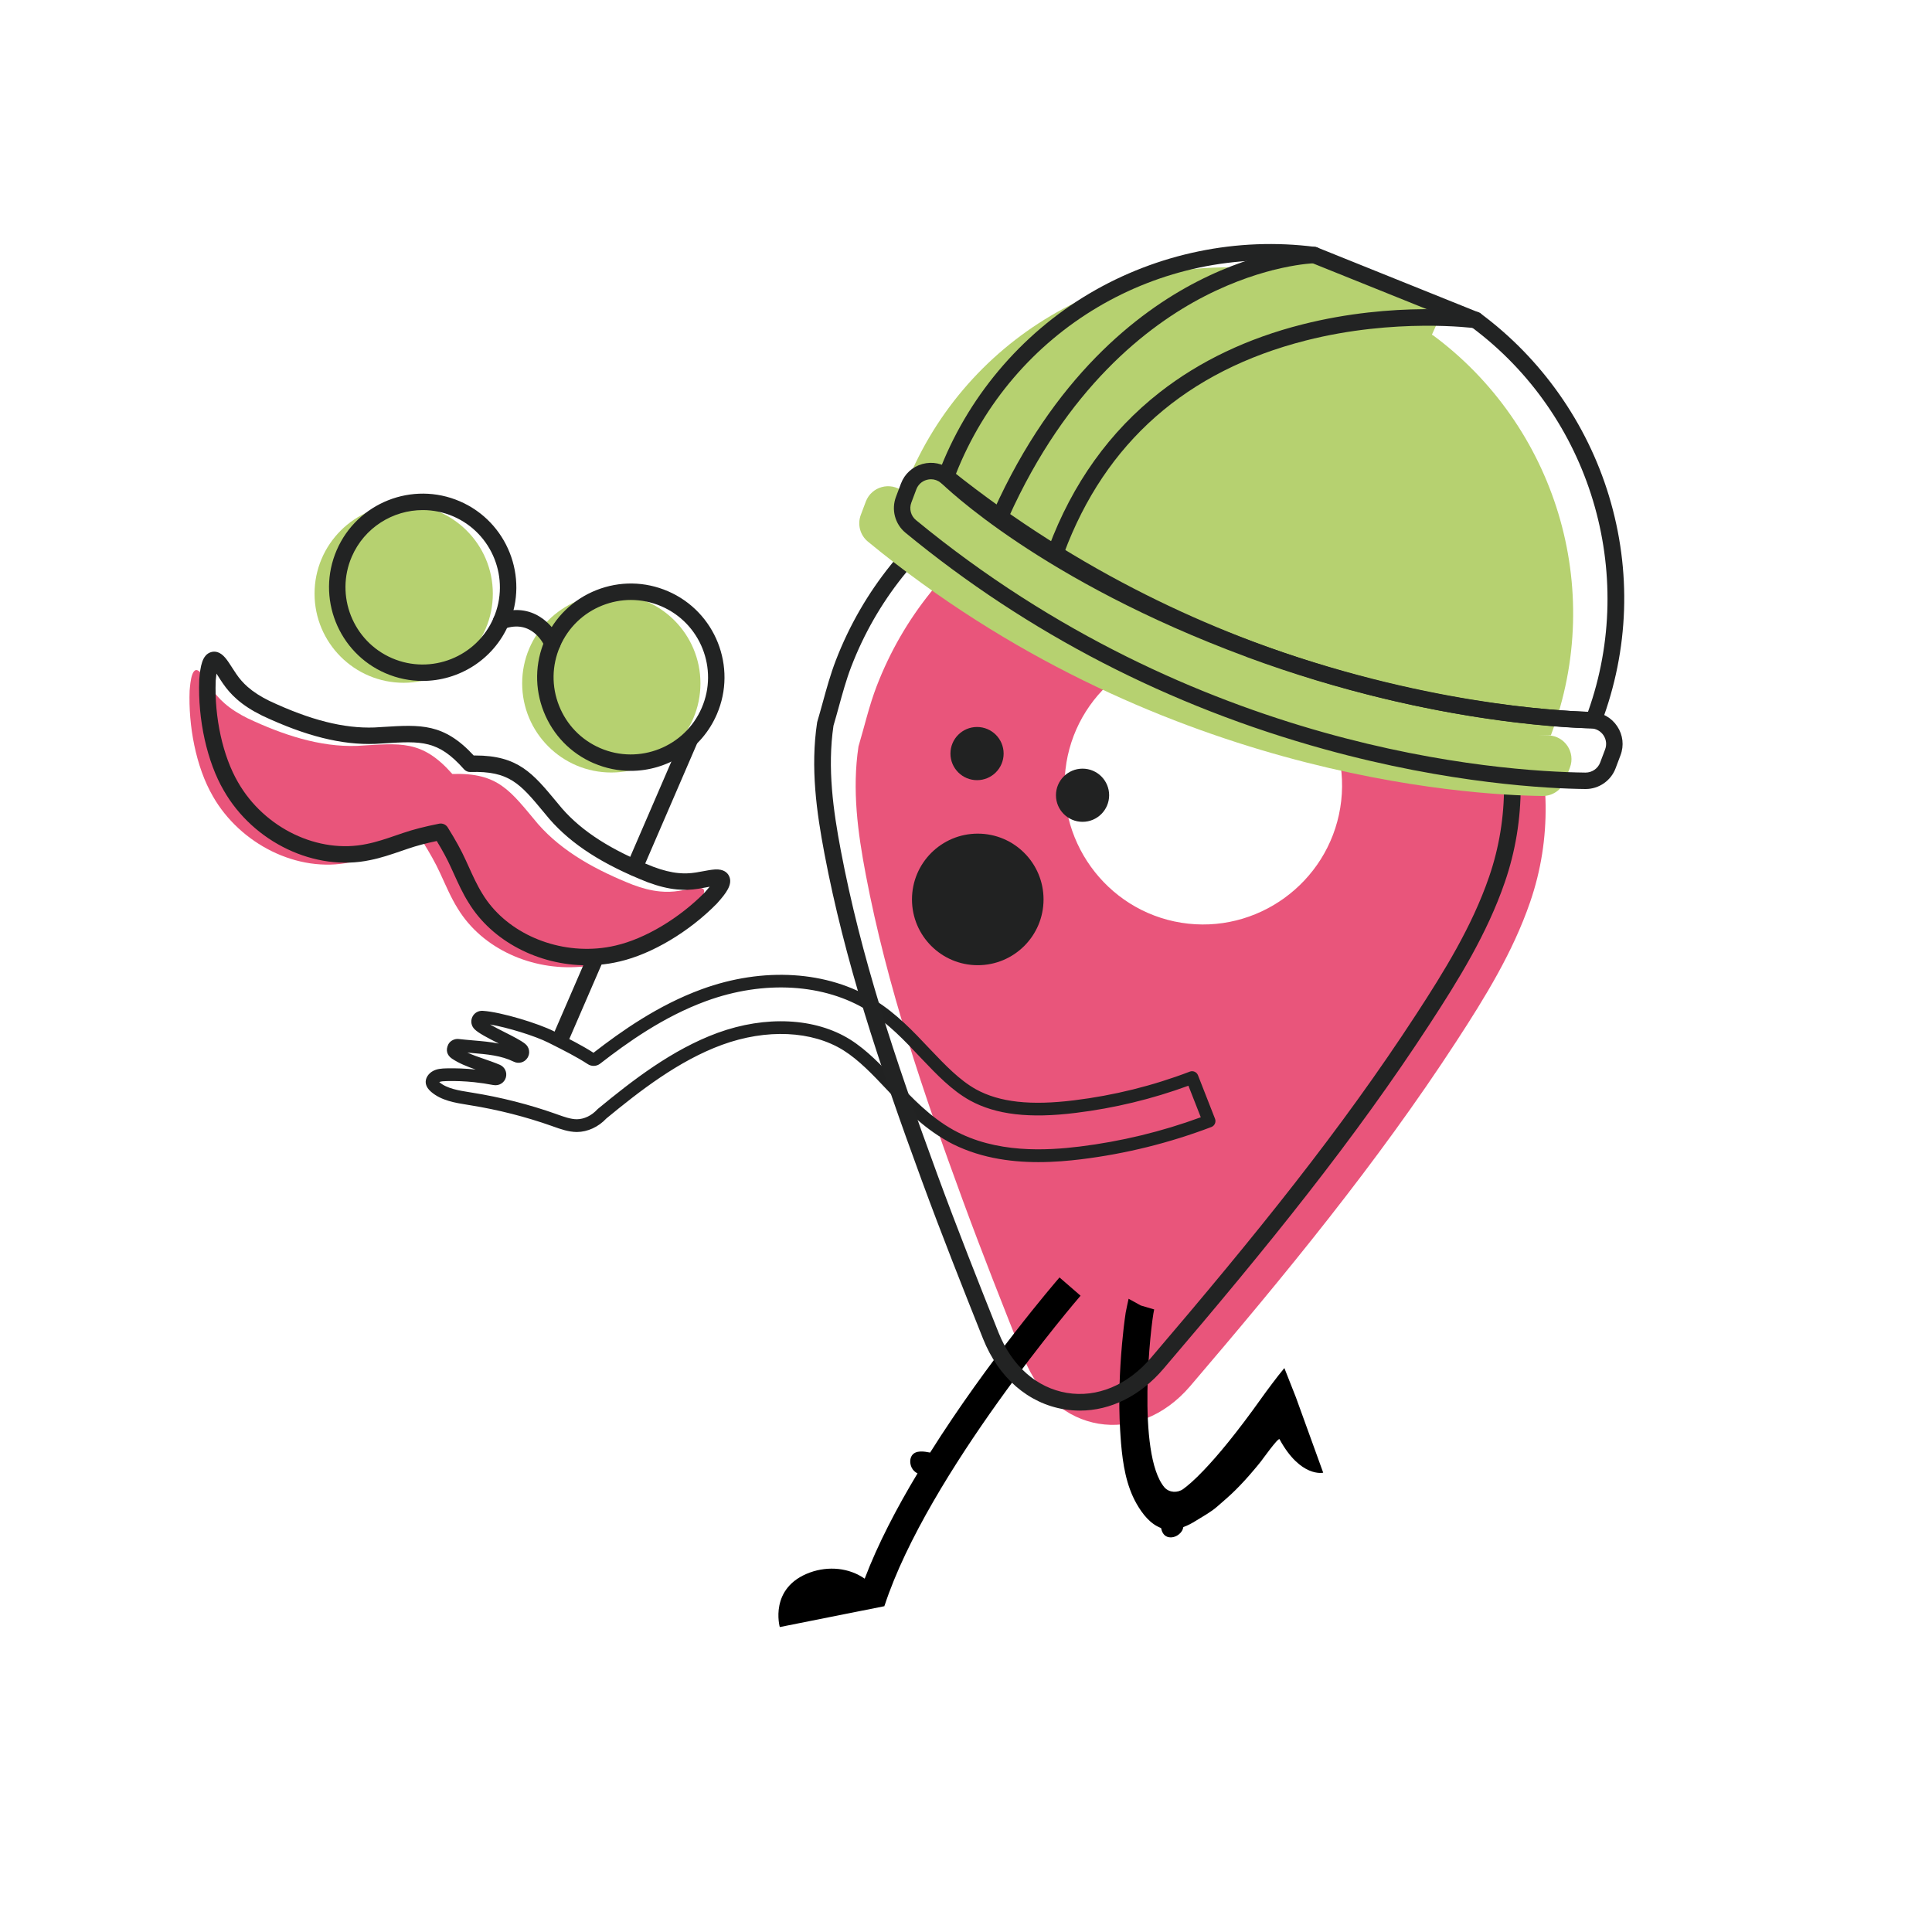
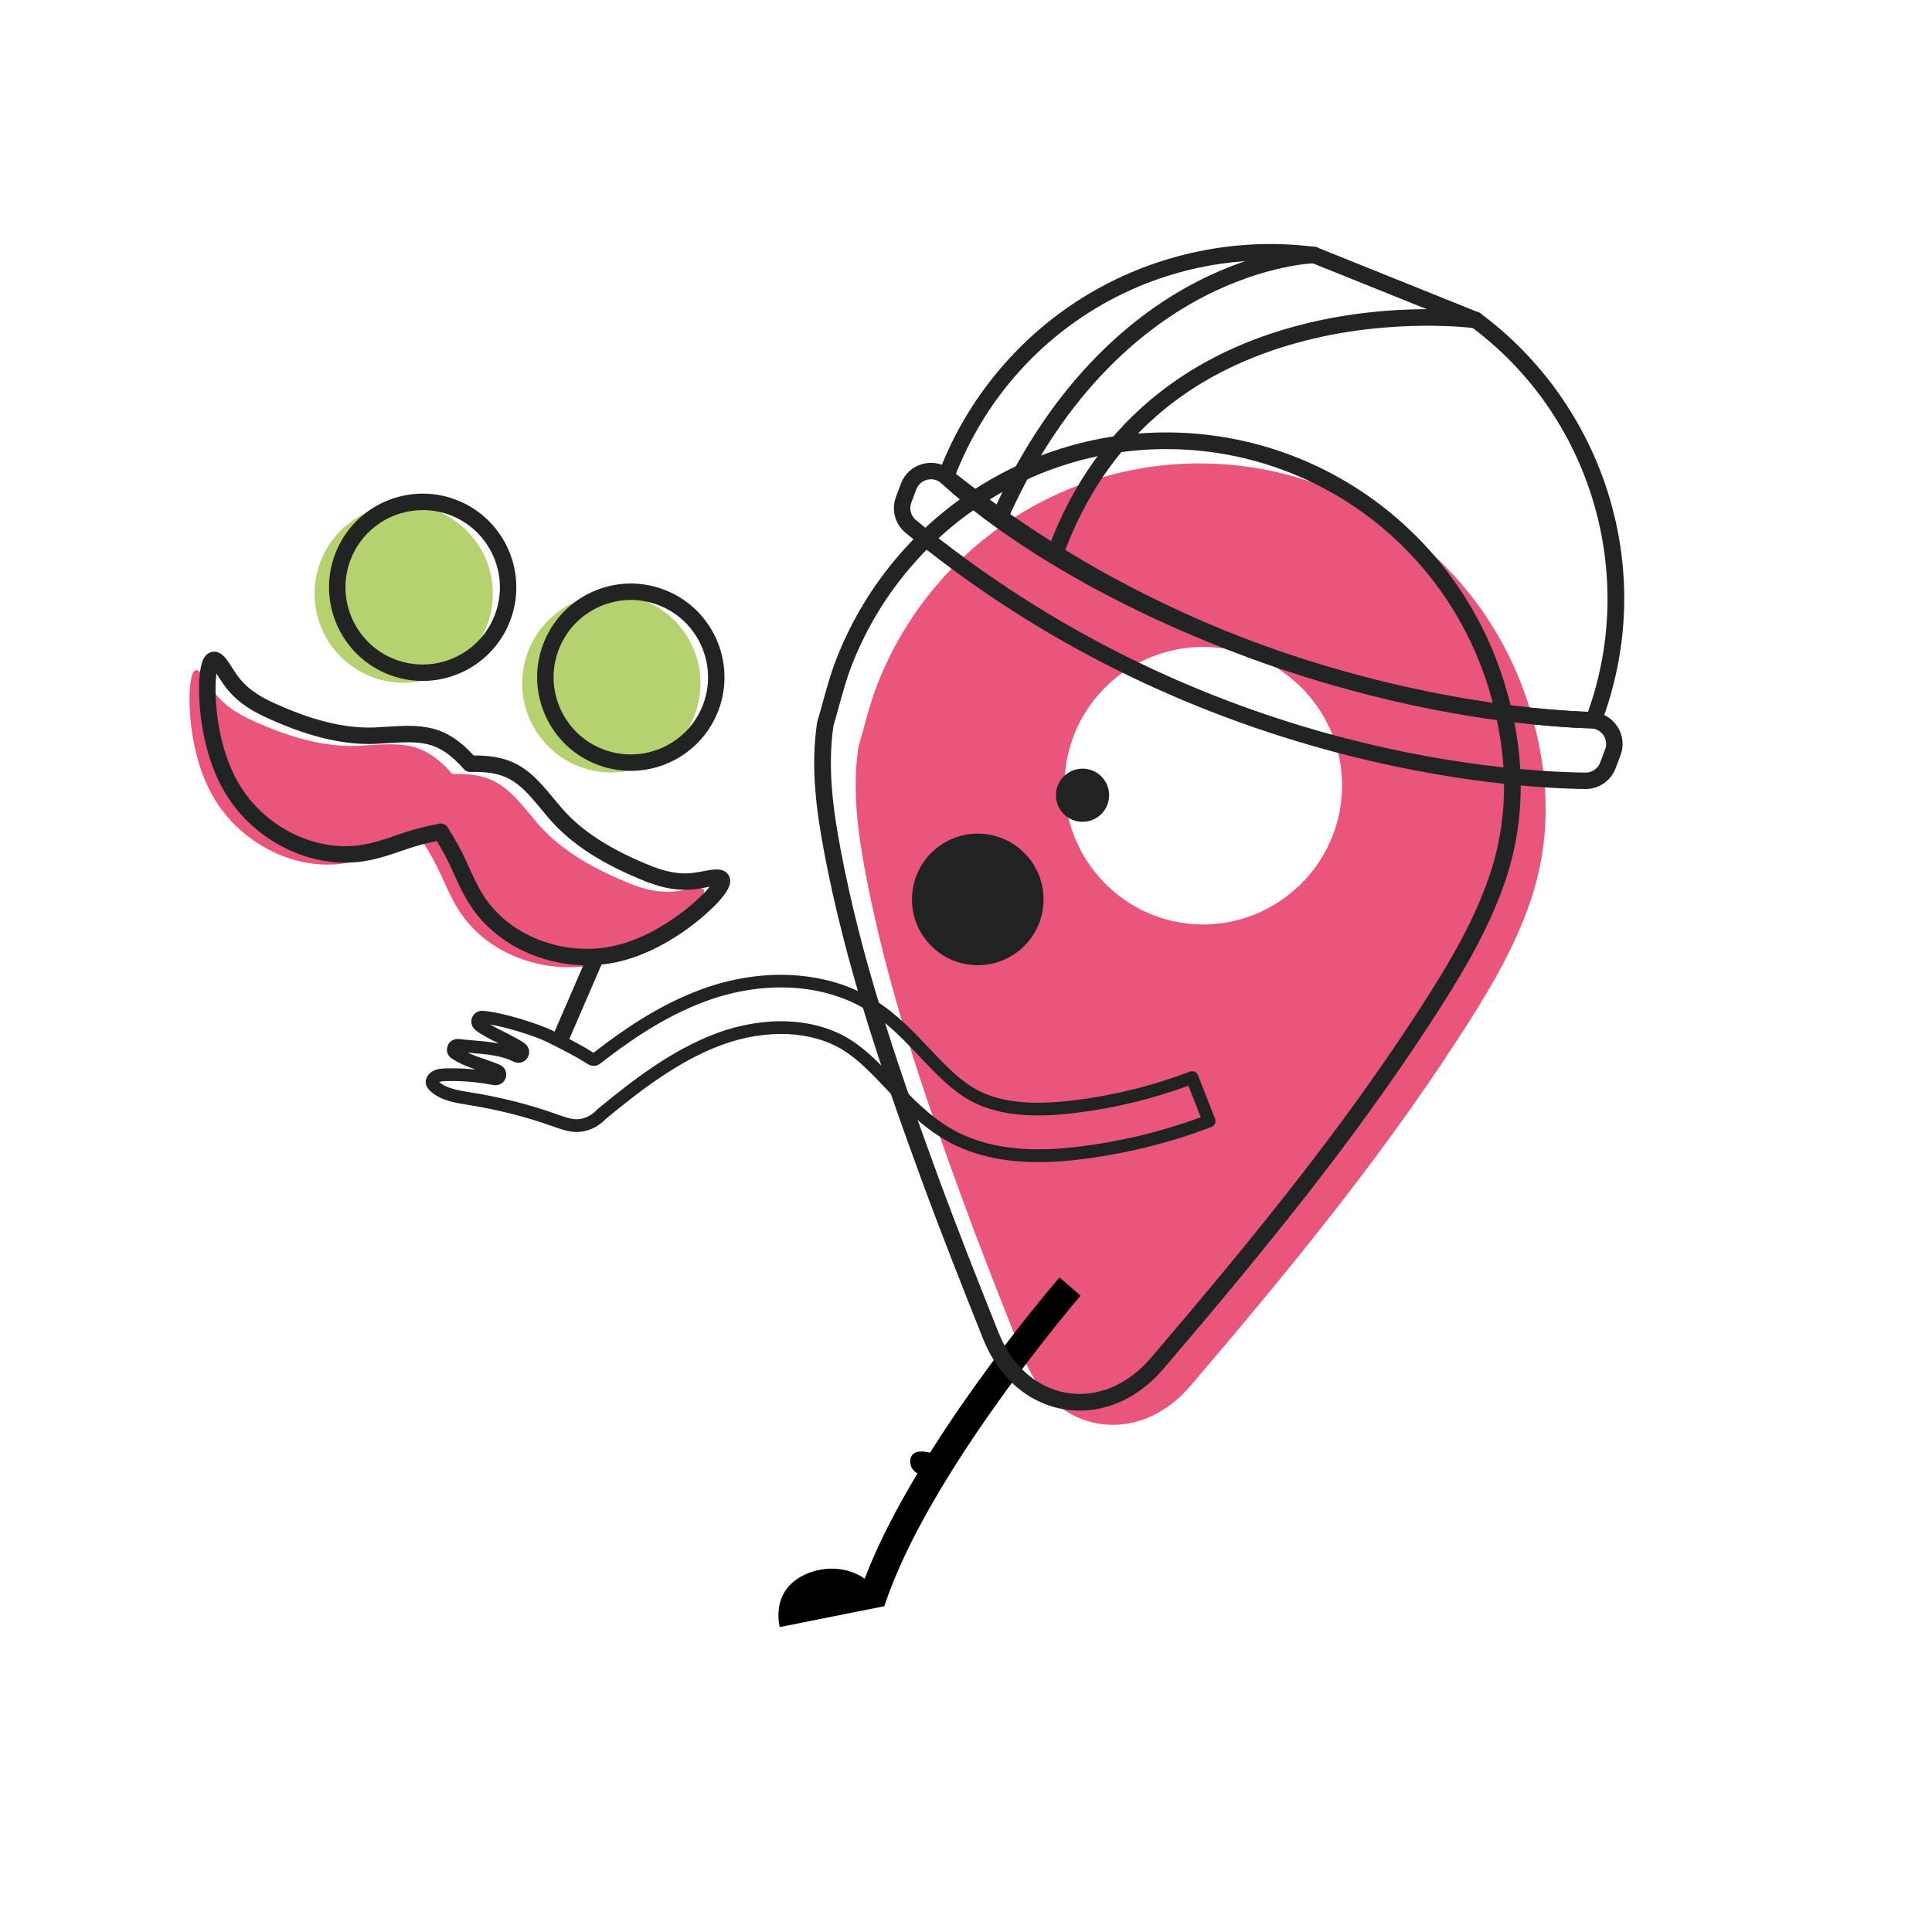
<svg xmlns="http://www.w3.org/2000/svg" id="Capa_1" viewBox="0 0 800 800">
  <defs>
    <style>.cls-1{fill:#e9557b;}.cls-2{fill:#222323;}.cls-3{fill:#b6d170;}.cls-4{fill:#212222;}</style>
  </defs>
  <path class="cls-1" d="M363.01,284.13c21.95-57.09,77.2-93.95,137.76-92.19,61.32,1.78,114.59,42.35,132.68,101.46,8.14,26.6,9.29,53.54.14,80.13-7.15,20.79-18.67,39.46-30.61,57.78-32.88,50.48-71.07,96.89-110.12,142.62-21.83,25.56-56.36,19.86-68.86-11.47-8.67-21.73-17.28-43.5-25.34-65.46-16.19-44.09-31.37-88.53-40.16-134.83-3.32-17.48-5.72-35.08-3.02-53.08,2.48-8.34,4.42-16.88,7.53-24.97ZM441.58,315.84c-5.19,31.39,16.26,61.24,47.6,66.25,31.14,4.97,60.69-16.41,65.79-47.61,5.1-31.2-16.14-60.69-47.41-65.83-31.3-5.14-60.82,15.97-65.99,47.19Z" />
  <path d="M447.42,536.55c-.65.72-63.23,73.55-81.15,128.33l-.09-.06.07.26-43.36,8.65s-4.62-16.36,12.52-22.6c7.63-2.75,16.19-1.96,22.64,2.57,5.42-14.28,13.23-29.23,21.88-43.61-.99-.47-1.89-1.23-2.49-2.51-.74-1.68-.73-3.54.16-4.88,1.55-2.33,5.16-1.69,7.54-1.22,24-38.15,51.83-70.49,53.58-72.52l8.71,7.56Z" />
-   <path d="M531.83,566.49l4.77,12.09,11.31,31.23s-9.34,2.19-18.08-13.85c-.5-.88-7.27,8.66-7.66,9.12-1.09,1.38-2.19,2.72-3.34,4.04-2.25,2.66-4.59,5.24-7.06,7.7-2.49,2.51-5.14,4.72-7.79,7.05-2.59,2.26-5.82,4-8.76,5.83-1.69,1.05-3.42,1.99-5.23,2.63-.17,1.07-.7,2.09-1.79,2.97-1.42,1.18-3.29,1.6-4.81,1.07-1.57-.55-2.28-2.04-2.63-3.65-4.39-1.61-7.71-5.8-10.12-10.04-4.32-7.56-5.7-16.45-6.44-25.03-.16-1.85-.26-3.69-.38-5.55-.7-11.93-.26-23.92.81-35.81.38-4.25.85-8.45,1.48-12.69.04-.31,1.18-5.8,1.22-5.81l5.06,2.79,5.53,1.63c-1.48,6.17-7.38,59.86,4.25,73.68,1.98,2.21,5.39,2.4,7.79.67,1.88-1.38,4.65-3.72,8.49-7.76,5.59-5.83,13.48-15.21,24.16-30.23,1.38-1.96,6.53-8.93,9.21-12.07Z" />
  <path class="cls-4" d="M392.37,472.56c-10.53-5.83-18.4-14.22-25.36-21.61-5.55-5.88-11.3-11.97-17.72-16.01-13.05-8.17-31.86-9.03-50.32-2.3-18.01,6.6-34.14,19.17-47.86,30.47-3.32,3.54-7.75,5.59-12.21,5.63-3.45-.01-6.83-1.22-9.81-2.28l-.55-.2c-10.91-3.86-22.3-6.75-33.87-8.61l-.81-.13c-5.47-.88-11.12-1.78-15.36-5.43-1.19-1.04-1.89-2.08-2.15-3.24-.49-2.36,1.19-4.44,2.91-5.35,1.71-.95,3.67-1.07,5.69-1.12,3.9-.09,7.9.07,11.88.48.05,0,.1.01.15.02-3.44-1.21-6.89-2.54-9.84-4.53-2.11-1.43-2.66-3.58-1.5-5.9.01-.02.02-.04.03-.06.76-1.43,2.54-2.35,4.25-2.16,2.02.23,4,.4,5.9.57,3.69.31,7.26.62,10.76,1.33-4.87-2.47-8.44-4.35-10.03-5.91-1.39-1.34-1.78-3.34-.98-5.09.79-1.72,2.53-2.72,4.43-2.56,7.5.49,22.94,5.2,29.45,8.5l1.53.77c4.7,2.36,10,5.03,14.77,8.09,11.39-8.83,26.7-19.69,44.78-26.3,25.48-9.35,52.31-7.65,71.77,4.53,9.01,5.64,15.87,12.93,22.5,19.96l.41.43c6.25,6.56,12.15,12.76,19,16.56,9.69,5.31,22.59,6.74,40.58,4.5,16.37-2,32.48-5.99,47.88-11.87,1.35-.52,2.87.16,3.39,1.5l7.05,18c.26.66.24,1.39-.04,2.03-.28.64-.81,1.15-1.47,1.4-17.27,6.57-35.37,11.07-53.82,13.35-5.21.64-11.29,1.19-17.81,1.19-11.96,0-25.41-1.88-37.62-8.62ZM492.13,449.56c-15.06,5.53-30.75,9.31-46.67,11.26-19.14,2.39-33.05.76-43.78-5.12-7.57-4.2-13.74-10.68-20.28-17.55l-.42-.44c-6.41-6.8-13.03-13.83-21.46-19.12-18.09-11.33-43.2-12.84-67.16-4.05-17.65,6.46-32.7,17.23-43.83,25.88-1.49,1.17-3.55,1.26-5.13.22-4.66-3.04-10.04-5.74-14.81-8.14l-1.51-.76c-5.57-2.82-17.02-6.32-24.17-7.53,1.86,1.07,4.25,2.28,6.07,3.2,3.42,1.73,6.65,3.37,8.45,4.79,1.78,1.4,2.21,3.9,1.01,5.8-1.2,1.93-3.65,2.63-5.68,1.63-5.31-2.58-10.91-3.06-17.41-3.61-.6-.05-1.2-.11-1.81-.16,2.19,1,4.61,1.84,6.98,2.65,2.02.7,4.31,1.49,6.43,2.39,2.09.89,3.16,3.19,2.49,5.36-.65,2.12-2.81,3.43-5.01,3.05-.02,0-.03,0-.05,0-2.7-.52-5.43-.93-8.11-1.21-3.76-.39-7.54-.54-11.21-.45-1.26.03-2.44.08-3.17.41.01.01.03.03.04.04,3.09,2.66,8,3.45,12.75,4.21l.81.13c11.88,1.9,23.58,4.87,34.79,8.84l.55.2c2.71.97,5.51,1.97,8.03,1.98,3.03-.03,6.11-1.51,8.46-4.06.08-.09.17-.17.27-.25,14.08-11.6,30.68-24.55,49.54-31.46,19.98-7.28,40.51-6.25,54.93,2.78,6.99,4.4,12.97,10.74,18.76,16.87,6.68,7.11,14.26,15.17,24.06,20.61,17.54,9.68,38.22,8.52,52.24,6.81,17.14-2.12,33.98-6.2,50.1-12.12l-5.13-13.09ZM204.9,446.73h0,0ZM245.29,436.26s0,0,0,0c0,0,0,0,0,0ZM246.29,436.23s0,0,0,0c0,0,0,0,0,0ZM215.1,434.91s0,0,0,0c0,0,0,0,0,0ZM200.25,422.42s0,0,0,0c0,0,0,0,0,0Z" />
-   <circle class="cls-4" cx="404.57" cy="312.04" r="11.01" />
  <circle class="cls-4" cx="448.26" cy="329.29" r="11.01" />
  <path class="cls-2" d="M440.68,583.57c-14.94-2.47-27.19-13.11-33.61-29.2-8.32-20.85-17.13-43.08-25.38-65.55-18.17-49.47-31.97-91.43-40.31-135.37-3.24-17.1-5.86-35.5-3.04-54.23.02-.16.06-.32.11-.47.77-2.6,1.51-5.28,2.23-7.88,1.57-5.73,3.2-11.65,5.39-17.35,22.4-58.26,79.09-96.21,141.07-94.4,62.82,1.83,117.42,43.58,135.87,103.9,8.87,28.99,8.91,56.67.11,82.26-7.38,21.47-19.35,40.69-30.98,58.55-31.26,47.99-66.74,91.87-110.39,142.97-9.57,11.21-21.9,17.3-34.58,17.3-2.16,0-4.33-.18-6.49-.53ZM352.51,275.99c-2.07,5.37-3.65,11.13-5.18,16.7-.7,2.55-1.43,5.19-2.2,7.78-2.6,17.64-.08,35.26,3.03,51.69,8.25,43.48,21.96,85.13,40.01,134.28,8.22,22.38,17.01,44.57,25.31,65.37,5.5,13.8,15.83,22.89,28.33,24.96,12.46,2.06,25.11-3.21,34.71-14.44,43.48-50.9,78.8-94.58,109.86-142.26,11.39-17.49,23.11-36.3,30.23-57.02,8.31-24.19,8.25-50.43-.18-78-17.59-57.49-69.62-97.29-129.48-99.03-1.35-.04-2.69-.06-4.03-.06-57.48,0-109.55,35.77-130.41,90.04Z" />
  <circle class="cls-4" cx="404.87" cy="372.43" r="27.24" />
-   <path class="cls-3" d="M373.88,203.51c.3.24.6.47.9.71-.48-.45-.72-.69-.72-.69,23.88-63.44,87.95-100,152.38-91.64l.38.15,1.84-6.01c1.12-2.97,4.43-4.5,7.35-3.39l56.84,21.4c2.93,1.1,4.41,4.43,3.29,7.4l-3.23,7.19.43.17c50.22,37.11,71.93,104.33,48.85,165.66,0,0-1.84,0-5.29-.13,1.53.08,2.99.14,4.34.19,6.72.25,11.21,7.01,8.84,13.3l-2.04,5.41c-1.46,3.88-5.2,6.42-9.34,6.37-31.11-.38-161.12-8.04-279.33-105.34-3.24-2.67-4.41-7.12-2.93-11.05l2.07-5.5c2.36-6.26,10.14-8.39,15.37-4.21Z" />
  <path class="cls-2" d="M516.2,272.02c-85.06-31.47-125.15-70.71-126.82-72.36-.95-.94-1.26-2.36-.79-3.61,11.71-31.12,33.89-57.56,62.43-74.47,28.12-16.65,61.35-23.52,93.57-19.34.29.04.57.11.83.22l66.9,26.92c.27.11.52.25.75.42,25.15,18.59,44.03,45.4,53.15,75.5,9.42,31.08,8.33,63.62-3.14,94.1-.5,1.32-1.76,2.2-3.17,2.2h-.01c-1.25,0-64.56-.28-143.71-29.56ZM543.3,108.92c-63.7-8.07-123.98,27.75-147.51,87.4,8.24,7.52,48.35,41.77,122.78,69.31,69.77,25.81,126.91,28.76,138.99,29.1,20.55-57.58.95-122.68-48.16-159.22l-66.09-26.59Z" />
  <path class="cls-2" d="M656.4,326.72c-15.19-.18-56.1-2.16-107.87-16.45-64.54-17.82-122.94-47.99-173.58-89.66h0c-4.36-3.59-5.95-9.57-3.95-14.88l2.07-5.5c1.51-4.01,4.75-6.96,8.88-8.1,4.14-1.14,8.44-.25,11.8,2.43,107.1,85.59,221.25,98.63,265.36,100.27,4.31.16,8.15,2.31,10.54,5.9,2.39,3.59,2.89,7.97,1.37,12l-2.04,5.41c-1.94,5.15-6.91,8.58-12.41,8.58-.05,0-.11,0-.16,0ZM383.74,198.7c-2.01.55-3.58,1.99-4.31,3.93l-2.07,5.5c-.97,2.58-.2,5.48,1.91,7.22h0c115.79,95.3,241.45,104.13,277.21,104.56.03,0,.05,0,.08,0,2.68,0,5.1-1.67,6.04-4.17l2.04-5.41c.74-1.96.5-4.09-.66-5.84-1.16-1.74-3.03-2.79-5.12-2.87-19.51-.72-59.52-4.07-108.29-18.37-59.44-17.42-113.63-45.48-161.06-83.38-1.17-.93-2.57-1.42-4.01-1.42-.57,0-1.16.08-1.73.24Z" />
  <path class="cls-2" d="M437.39,231.32c1.38,0,2.68-.85,3.19-2.22,17.08-45.9,50.76-75.54,100.11-88.1,37.09-9.44,69.59-5.15,69.92-5.11,1.87.25,3.58-1.05,3.83-2.91.26-1.86-1.04-3.58-2.91-3.84-1.37-.19-33.96-4.51-72.3,5.2-22.61,5.72-42.45,15.17-58.98,28.09-20.7,16.17-36.19,37.8-46.05,64.3-.66,1.76.24,3.72,2,4.38.39.15.79.21,1.19.21Z" />
  <path class="cls-2" d="M414.5,216.36c1.3,0,2.54-.75,3.11-2.01,24.15-53.66,57.43-79.46,81.11-91.65,25.48-13.12,45.32-13.69,45.52-13.7,1.88-.04,3.37-1.6,3.33-3.47-.04-1.88-1.58-3.36-3.47-3.33-.87.02-21.63.61-48.49,14.45-24.64,12.69-59.24,39.46-84.2,94.91-.77,1.71,0,3.73,1.71,4.5.45.2.93.3,1.4.3Z" />
  <circle class="cls-3" cx="253.13" cy="282.97" r="36.91" />
  <circle class="cls-3" cx="167.16" cy="245.82" r="36.91" />
  <path class="cls-1" d="M240.1,400.34c-19.59,1.57-40.28-7.2-50.57-24.15-2.85-4.55-4.94-9.57-7.19-14.44-2.08-4.56-4.59-8.9-7.22-13.11-4.87.97-9.74,2.11-14.49,3.73-5.09,1.7-10.18,3.62-15.45,4.66-22.17,4.71-45.87-7.8-56.97-27.21-7.22-12.39-10.24-29.61-9.69-43.85.28-3.21.91-11.8,4.79-7.16,1.47,1.78,2.88,4.32,4.36,6.43,1.49,2.19,3.26,4.21,5.27,5.96,2.88,2.54,6.24,4.56,9.7,6.28,14.19,6.67,29.7,11.95,45.26,11.37,17.88-1.03,26.72-2.72,39.4,11.64,19.14-.61,23.97,6.98,35.48,20.71,10.24,11.72,24.71,19.4,39.3,25.17,3.62,1.35,7.4,2.4,11.22,2.76,2.65.26,5.34.17,7.95-.25,2.55-.37,5.37-1.08,7.67-1.23,6.03-.35.21,6-1.93,8.4-9.99,10.17-24.6,19.76-38.58,23-2.72.65-5.49,1.09-8.29,1.31" />
  <path class="cls-2" d="M245.83,316.03c-9.51-4.11-16.85-11.68-20.67-21.31-3.82-9.63-3.66-20.17.45-29.68h0c4.11-9.51,11.68-16.85,21.31-20.67,9.63-3.82,20.17-3.66,29.68.45,19.63,8.48,28.7,31.35,20.22,50.98-6.32,14.63-20.64,23.4-35.65,23.4-5.13,0-10.33-1.02-15.33-3.18ZM249.43,250.7c-7.94,3.15-14.18,9.2-17.57,17.04h0c-3.39,7.84-3.52,16.53-.37,24.47,3.15,7.94,9.2,14.18,17.04,17.57,16.18,6.99,35.04-.48,42.04-16.67,6.99-16.18-.48-35.04-16.67-42.04-4.07-1.76-8.37-2.64-12.68-2.64-3.99,0-7.98.76-11.79,2.27Z" />
  <path class="cls-2" d="M159.64,278.78c-19.63-8.48-28.7-31.35-20.22-50.98,8.48-19.63,31.36-28.7,50.99-20.22,19.63,8.48,28.7,31.35,20.22,50.98-6.32,14.63-20.64,23.4-35.65,23.4-5.13,0-10.33-1.02-15.33-3.18ZM145.67,230.5c-6.99,16.18.48,35.04,16.67,42.04,16.19,6.99,35.04-.48,42.04-16.67,6.99-16.18-.48-35.04-16.67-42.04-4.12-1.78-8.41-2.62-12.64-2.62-12.38,0-24.18,7.23-29.4,19.29Z" />
-   <path class="cls-2" d="M228.74,269.79c.45,0,.92-.09,1.36-.29,1.72-.75,2.51-2.74,1.76-4.46-2.62-6.06-11.32-16.16-25.52-11.03-1.77.64-2.68,2.59-2.04,4.36.64,1.77,2.59,2.68,4.36,2.04,11.47-4.15,16.43,6.15,16.96,7.34.56,1.27,1.81,2.03,3.12,2.03Z" />
  <path class="cls-2" d="M232.49,432.55c1.32,0,2.57-.77,3.13-2.05l14.03-32.4c.75-1.72-.05-3.73-1.77-4.48-1.73-.74-3.73.05-4.48,1.77l-14.03,32.4c-.75,1.72.05,3.73,1.77,4.48.44.19.9.28,1.35.28Z" />
-   <path class="cls-2" d="M262.72,362.67c1.32,0,2.57-.77,3.13-2.05l22.79-52.75c.75-1.73-.05-3.73-1.77-4.47-1.73-.75-3.73.05-4.47,1.77l-22.79,52.75c-.75,1.73.05,3.73,1.77,4.47.44.19.9.28,1.35.28Z" />
  <path class="cls-2" d="M194.03,373.78c-2.44-3.88-4.32-8.04-6.14-12.06-.42-.92-.84-1.85-1.27-2.78-1.5-3.29-3.31-6.65-5.77-10.7-4.64.98-8.33,1.97-11.77,3.14-.96.32-1.92.65-2.87.98-4.18,1.43-8.5,2.91-12.94,3.79-22.81,4.85-48.3-7.29-60.62-28.83-6.9-11.84-10.79-29.35-10.15-45.7,0-.05,0-.11,0-.16l.02-.23c.45-5.23,1.15-10.03,4.81-11.18,1.44-.45,3.64-.42,5.98,2.37,1.04,1.25,1.99,2.76,2.92,4.21.55.87,1.08,1.69,1.63,2.48,1.35,1.99,2.93,3.77,4.7,5.32,2.35,2.07,5.28,3.96,8.9,5.75,17.05,8.01,30.94,11.52,43.61,11.05,1.24-.07,2.44-.15,3.6-.22,15.55-.97,25.11-1.57,37.48,11.82.21,0,.42,0,.62,0,17.74,0,23.83,7.34,33.67,19.19.74.89,1.51,1.82,2.26,2.72,8.4,9.62,20.47,17.32,37.92,24.22,3.85,1.43,7.23,2.27,10.37,2.56,2.33.23,4.71.15,7.13-.23.91-.13,1.86-.31,2.88-.51,1.69-.32,3.44-.65,5.09-.76,3.61-.2,5.14,1.37,5.8,2.73,1.67,3.45-1.34,7.25-4.85,11.17l-.15.17s-.07.08-.11.12c-11.47,11.67-26.89,20.84-40.21,23.92-2.86.69-5.83,1.16-8.81,1.39-1.59.13-3.18.19-4.76.19-20.07,0-39.33-10.06-48.96-25.93ZM291.97,369.37c.78-.87,1.4-1.6,1.89-2.2-.52.09-1.05.19-1.59.3-1.04.2-2.11.4-3.12.55-2.95.47-5.92.56-8.81.28-3.72-.35-7.67-1.32-12.15-2.98-18.56-7.34-31.47-15.63-40.65-26.15-.81-.96-1.58-1.89-2.33-2.8-9.81-11.82-14.29-17.21-30.43-16.7-1.02.03-1.99-.39-2.66-1.15-10.68-12.11-17.68-11.67-33.02-10.72-1.17.07-2.38.15-3.7.22-13.89.52-28.77-3.2-46.89-11.72-4.22-2.09-7.63-4.3-10.42-6.76-2.2-1.92-4.17-4.15-5.82-6.58-.61-.87-1.19-1.79-1.76-2.68-.3-.47-.59-.93-.88-1.36-.1.77-.21,1.72-.31,2.88v.15c-.59,15.11,2.95,31.17,9.23,41.95,10.9,19.07,33.33,29.83,53.36,25.56,4.04-.8,8.14-2.2,12.1-3.56.97-.33,1.95-.67,2.91-.99,4.26-1.45,8.87-2.63,14.92-3.84,1.38-.27,2.8.33,3.55,1.54,3.27,5.24,5.56,9.4,7.42,13.48.43.93.85,1.87,1.28,2.81,1.73,3.82,3.51,7.76,5.73,11.3,9.11,15.02,28.16,24.06,47.39,22.53h0c2.64-.21,5.25-.62,7.8-1.23,12.14-2.81,26.25-11.24,36.86-22.01l.1-.11Z" />
</svg>